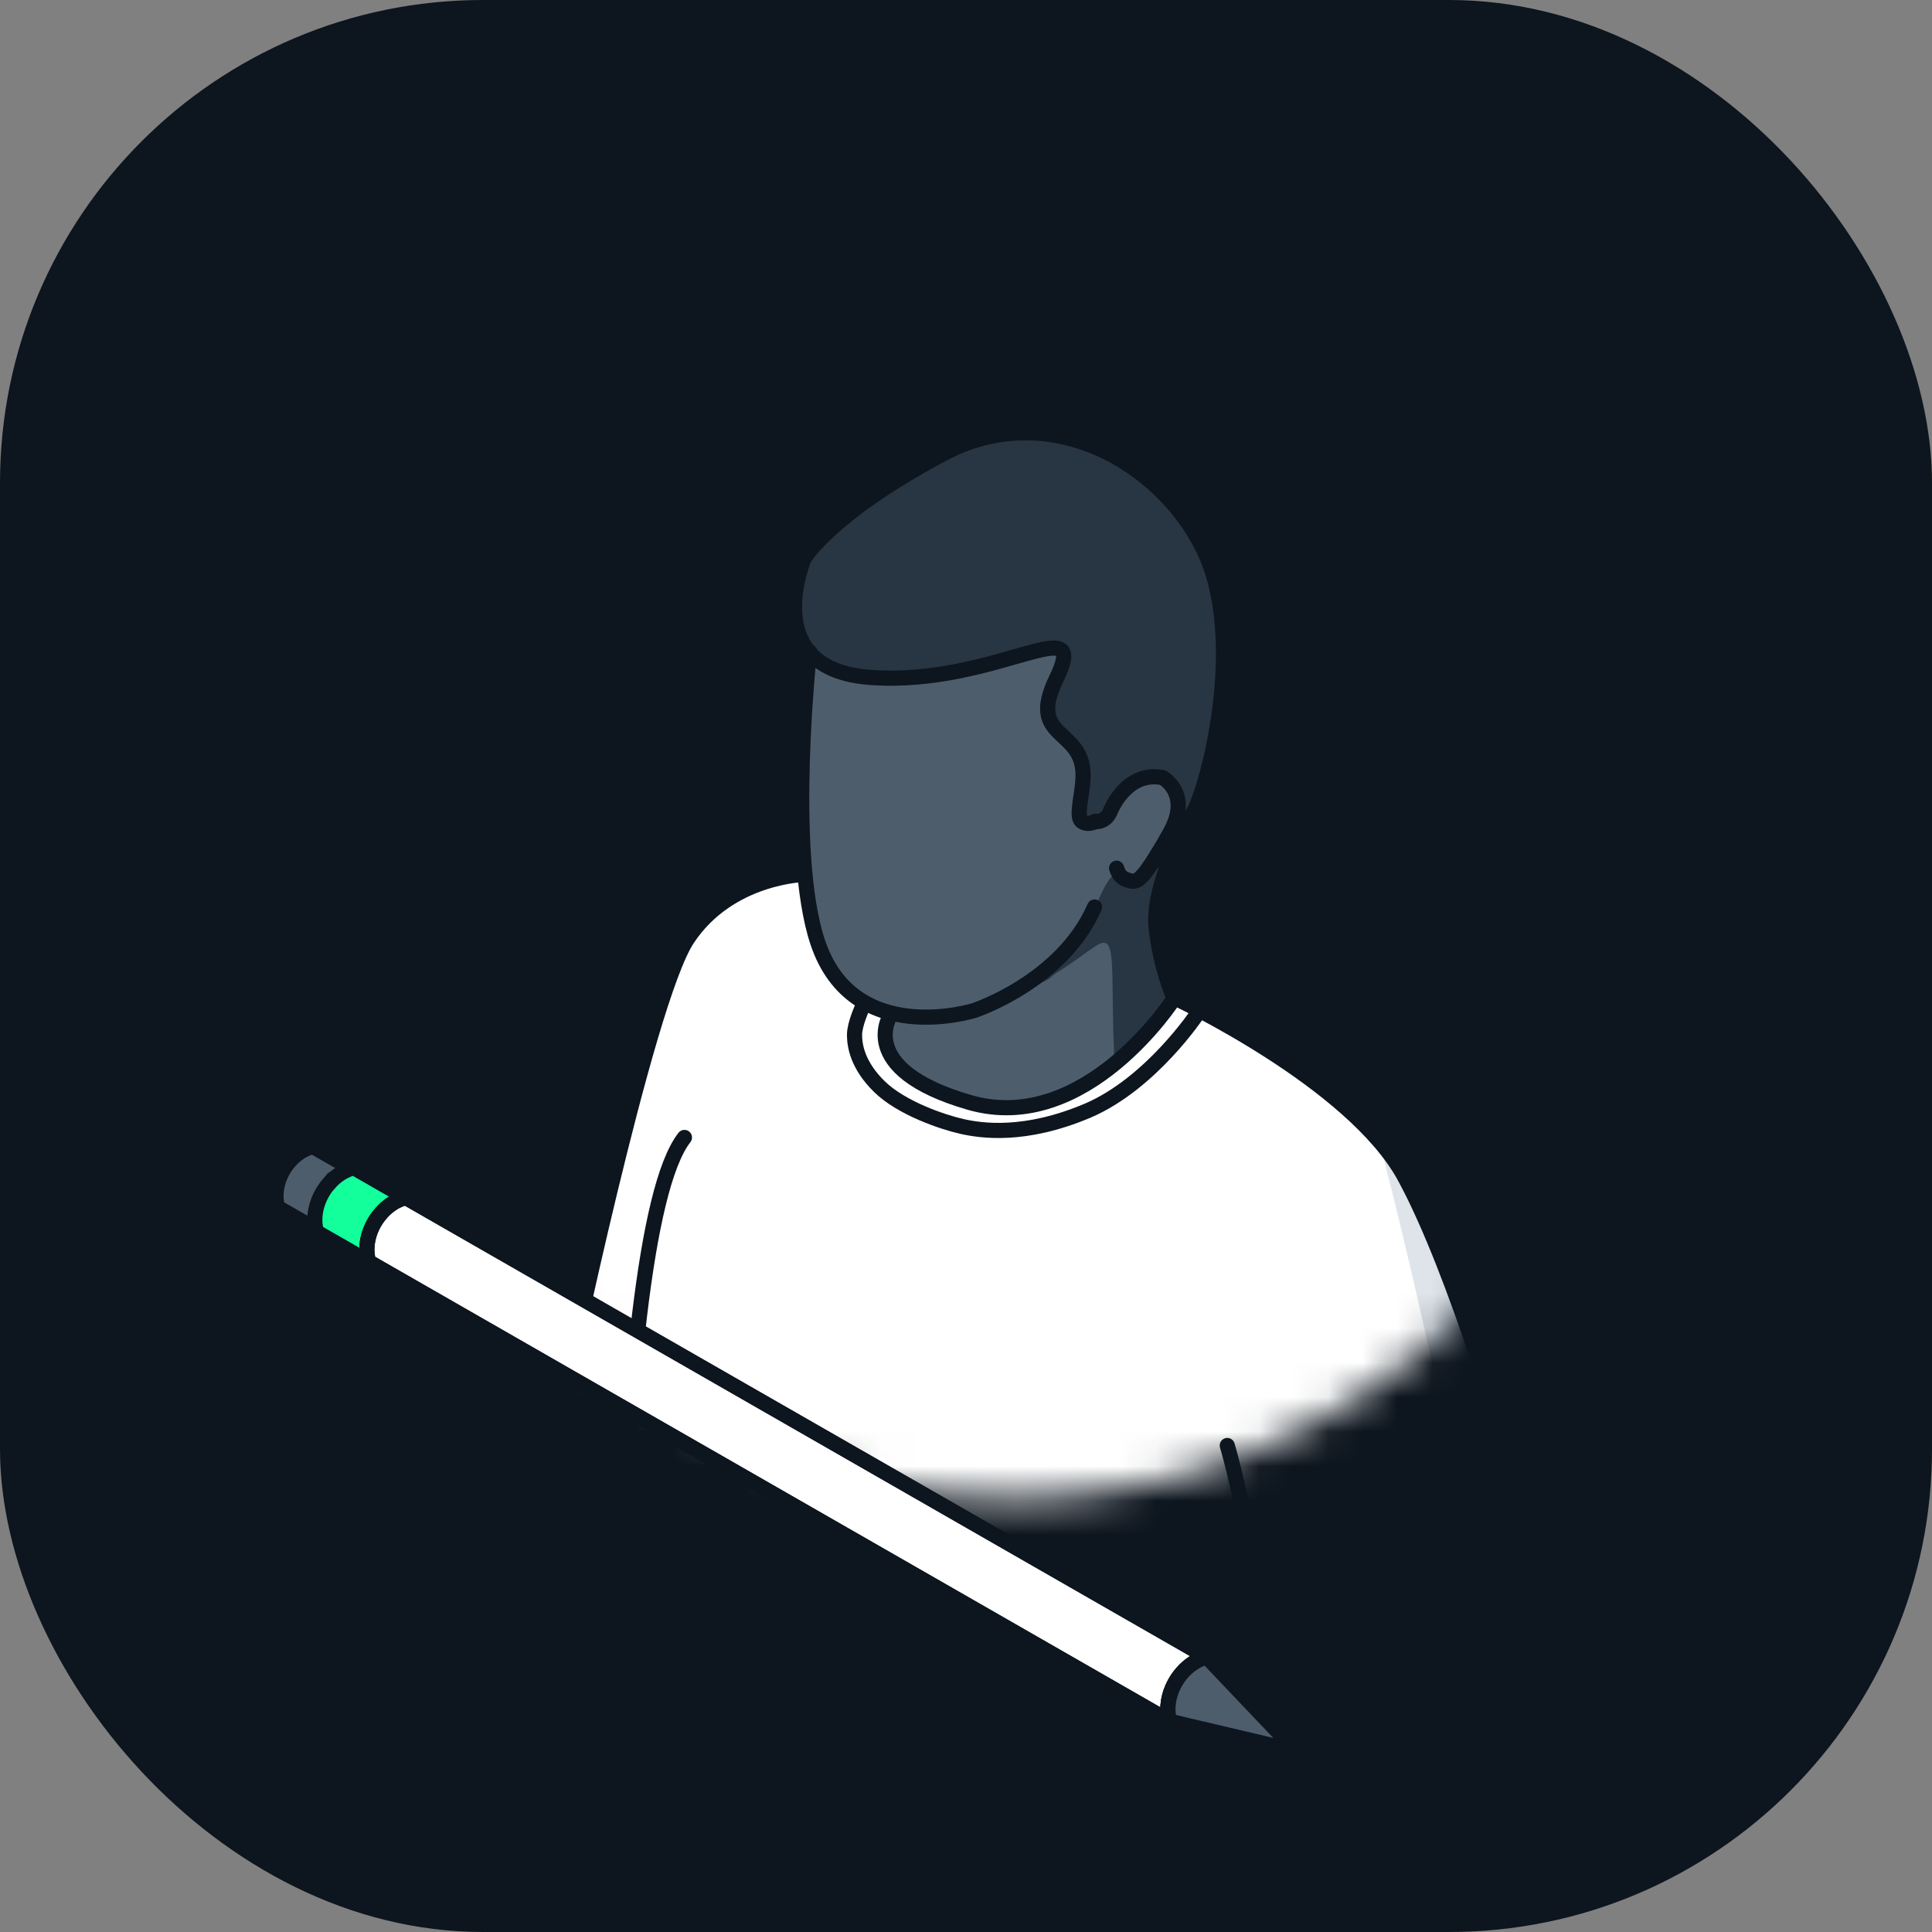
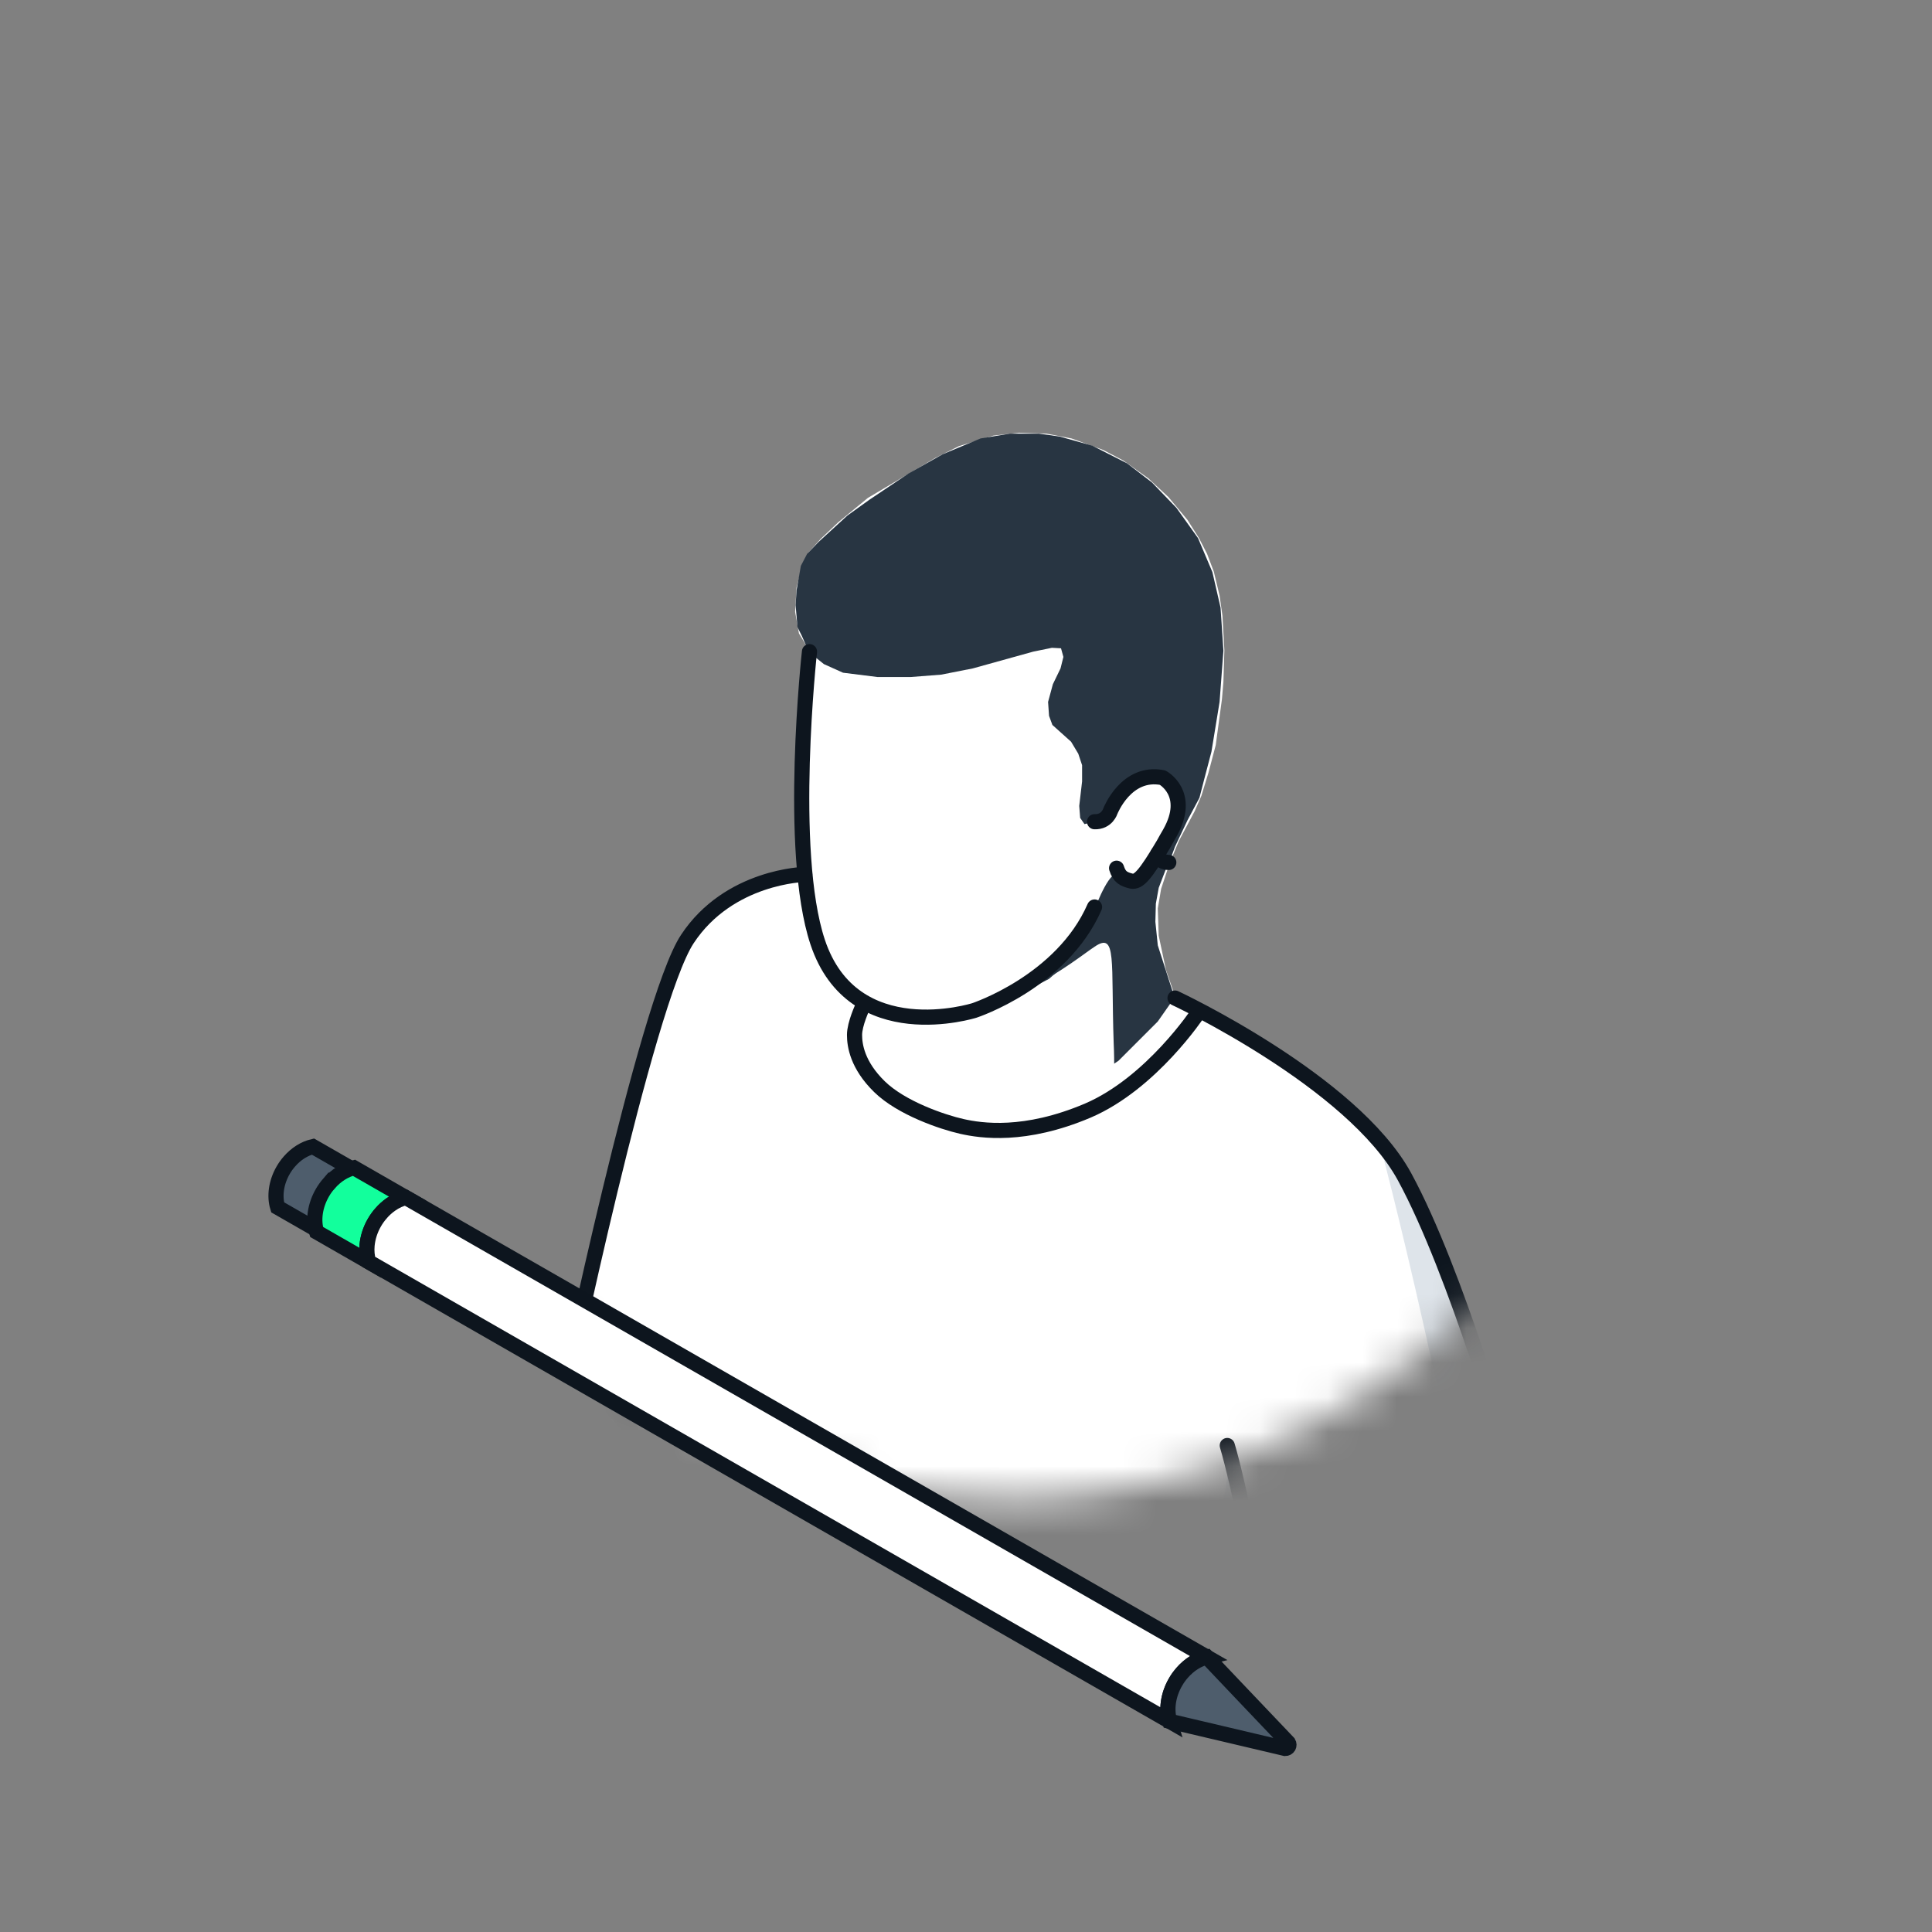
<svg xmlns="http://www.w3.org/2000/svg" width="56" height="56" viewBox="0 0 56 56" fill="none">
  <rect x="0" y="0" width="56" height="56" fill="#808080" stroke="none" />
-   <rect width="56" height="56" rx="14" fill="#0D151E" />
  <mask id="mask0_22_759" style="mask-type:alpha" maskUnits="userSpaceOnUse" x="10" y="6" width="38" height="38">
    <circle cx="29.276" cy="24.723" r="18.723" fill="#D9D9D9" />
  </mask>
  <g mask="url(#mask0_22_759)">
    <path d="M46.32 49.508L45.571 47.439L44.335 43.995L43.987 43.023L43.251 40.69L42.863 39.496L42.113 37.344L41.779 36.469L41.266 35.261L40.807 34.303L40.363 33.566L39.794 32.872L39.002 32.094L38.252 31.47L37.086 30.636L36.044 29.984L34.975 29.373L34.072 28.915L33.795 28.109L33.586 27.123L33.559 26.332L33.656 25.762L33.906 25.012L34.17 24.374L34.628 23.513L34.822 23.068L35.031 22.388L35.239 21.596L35.419 20.263L35.461 19.763L35.489 18.847L35.433 17.847L35.35 17.264L35.183 16.569L34.989 16.056L34.753 15.597L34.42 15.07L33.864 14.403L33.281 13.862L32.559 13.348L31.976 13.042L31.059 12.709L30.337 12.57L29.532 12.542L28.796 12.626L27.796 12.931L27.101 13.278L26.282 13.764L25.157 14.431L24.296 15.139L23.783 15.625L23.435 16.014L23.269 16.333L23.088 17.028L23.047 17.736L23.158 18.361L23.477 18.889L23.338 20.777L23.283 22.055L23.269 23.429L23.297 24.415L23.366 25.332L22.866 25.387L22.394 25.498L21.769 25.721L21.019 26.137L20.283 26.762L19.811 27.498L19.603 27.956L19.103 29.401L18.27 32.372L17.631 35.038L17.006 37.635L16.534 39.801L16.409 40.371L18.214 42.468L18.145 43.87L18.034 46.425L17.95 49.508L17.909 51.702L17.825 54.188L17.686 55.077L17.409 56.868L16.923 59.395L16.631 60.715L16.617 61.131L16.812 62.672L17.075 63.783L17.325 64.533L17.728 65.019L18.075 65.242L18.339 65.38H18.492L18.534 65.519L18.77 67.38L19.047 69.713L19.2 71.004L19.394 72.56L19.714 75.226L20.047 77.989L21.811 91.293L21.963 92.515L22.019 93.292L22.005 93.931L21.963 94.459L21.686 94.514L21.491 94.695L21.463 95.014L21.477 97.375L21.658 97.903L21.936 98.347L22.311 98.666L22.838 99L23.505 99.305L23.81 99.402L23.783 100.916L23.547 100.763L23.269 100.638L22.838 100.402L22.644 100.43L22.45 100.638L22.325 101.166L22.102 101.68L21.825 102.18L21.491 102.707L20.283 104.443L19.339 105.748L19.089 105.971L18.422 106.693L17.089 107.79L16.492 108.262L15.909 108.776L15.52 109.317L15.506 109.664L15.645 110.22L15.784 110.678L16.201 111.067L16.964 111.484L17.603 111.706H18.131L19.283 111.484L20.908 111.095L21.602 110.873L22.803 110.471L23.825 110.033L24.755 109.609L25.576 109.012L26.744 108.136L28.934 106.818L29.629 106.401L29.879 106.137L30.101 105.735L30.226 105.304V104.901L30.129 104.207L29.92 103.61L29.629 103.096L29.476 102.874L29.393 102.416L29.282 101.707L29.101 101.041L28.921 100.513L28.782 100.166L28.726 99.888L28.698 99.152L28.712 99.111L29.157 98.847L29.782 98.361L30.045 97.889L30.226 97.139L30.212 94.695L30.045 94.431L29.74 94.417L29.782 92.223V90.931L30.392 94.389L30.726 96.458L31.031 98.153V98.68L30.976 99.749L30.754 99.791L30.545 99.93L30.49 100.263V102.652L30.573 103.027L30.851 103.485L31.267 103.943L31.656 104.193L32.226 104.485L32.767 104.679L32.781 106.082L32.795 106.262L32.712 106.234L32.462 106.151L32.184 106.026L31.753 105.79L31.559 105.818L31.365 106.026L31.24 106.554L31.017 107.068L30.74 107.568L30.406 108.095L29.198 109.831L28.254 111.136L28.004 111.359L27.199 112.081L25.754 113.303L25.338 113.872L24.782 114.525L24.449 115.136L24.435 115.483L24.574 116.038L24.713 116.497L25.13 116.885L25.893 117.302L26.532 117.524H27.337L28.49 117.302L30.115 116.913L30.809 116.691L31.49 116.344L33.17 115.399L33.684 115.011L34.378 114.414L35.697 113.483L37.836 112.206L38.53 111.789L38.78 111.525L39.002 111.122L39.127 110.692V110.289L39.03 109.595L38.822 108.998L38.53 108.484L38.377 108.262L38.294 107.804L38.183 107.095L38.002 106.429L37.822 105.901L37.683 105.554L37.627 105.276L37.6 104.54L37.627 104.471L37.864 104.36L38.516 103.929L38.836 103.61L39.169 103.082L39.266 102.693V102.291L39.28 100.249L39.211 99.833L39.002 99.708L38.808 99.694L38.905 98.736L38.947 98.291L38.919 96.889L38.836 92.931L38.683 88.557L38.488 83.002L38.377 77.614L38.336 75.767L38.461 75.545H38.836L39.238 75.42L39.46 75.254L39.544 75.129L39.697 75.101L40.016 74.99L40.28 74.823L40.488 74.587L40.599 74.309L40.807 73.282L40.988 71.31L41.016 70.449V69.546L41.057 68.671L41.391 67.519L41.835 66.019L42.168 64.853L42.849 62.437L43.362 60.52L43.876 58.52L44.362 56.507L44.807 54.368L45.057 52.674L45.098 51.966V51.55L46.792 50.702L46.32 49.508ZM39.516 56.785L39.322 57.91L39.072 59.479L38.808 60.978L38.724 59.534L38.586 55.354L38.516 53.757L38.849 53.73L39.141 53.674L39.335 54.188L39.502 55.021L39.572 55.854L39.516 56.785Z" fill="white" />
-     <path d="M34.003 28.915L33.684 27.998L33.531 27.276L33.476 26.623V26.346L33.587 25.748L33.837 24.971L34.267 24.04L34.573 23.513L34.906 22.582L35.031 22.096L35.212 21.207L35.35 20.346L35.42 19.486L35.461 18.722L35.406 17.805L35.267 17.097L35.142 16.583L34.837 15.847L34.684 15.597L33.989 14.57L33.073 13.764L32.365 13.264L31.754 12.959L31.032 12.709L30.226 12.57L29.518 12.542L28.699 12.653L27.824 12.917L26.755 13.459L25.824 14.028L24.519 14.973L23.686 15.695L23.213 16.403L23.061 17.25V17.708L23.186 18.444L23.477 18.889L23.45 19.069L23.311 20.291L23.241 22.513L23.255 24.11L23.325 25.568L23.505 26.429L23.922 27.887L24.561 28.762L25.088 29.067L25.838 29.401L25.685 29.873L25.713 30.359L25.838 30.539L25.949 30.692L26.157 30.97L26.546 31.261L27.213 31.608L27.866 31.886L28.518 32.039L29.101 32.067L29.962 32.011L30.573 31.845L31.198 31.608L31.92 31.122L32.573 30.595L33.142 30.053L33.462 29.623L33.726 29.387L34.003 28.915Z" fill="#4E5D6C" />
    <path d="M23.116 18.18L23.061 17.541L23.089 17.111L23.213 16.402L23.394 16.055L23.727 15.708L24.561 14.944L25.199 14.486L26.338 13.722L27.324 13.167L28.421 12.709L29.268 12.57H30.115L30.712 12.653L31.657 12.917L32.67 13.431L33.392 13.986L34.1 14.722L34.725 15.597L35.142 16.583L35.378 17.611L35.461 18.86L35.35 20.346L35.114 21.79L34.906 22.582L34.767 23.123L34.42 23.776L34.059 24.54L33.878 25.026L33.656 24.956L33.573 24.776L33.809 24.346L34.087 23.735L34.128 23.151L34.003 22.79L33.767 22.568L33.406 22.526L33.031 22.596L32.587 22.901L32.323 23.221L32.087 23.665L31.851 23.79L31.434 23.887L31.309 23.707L31.282 23.36L31.365 22.651V22.179L31.254 21.846L31.046 21.499L30.504 21.013L30.407 20.749L30.379 20.346L30.518 19.832L30.74 19.374L30.823 19.041L30.754 18.791L30.49 18.777L29.948 18.888L28.199 19.374L27.282 19.555L26.393 19.624H25.435L24.436 19.499L23.88 19.249L23.45 18.902L23.241 18.43L23.116 18.18Z" fill="#283542" />
    <path d="M28.115 29.386C28.115 29.386 29.379 28.914 29.809 28.678C30.878 28.095 31.448 27.623 31.726 27.442C32.378 26.998 32.198 27.831 32.281 30.247C32.295 30.525 32.295 30.831 32.295 30.831L32.42 30.747L33.559 29.608L34.045 28.914L33.559 27.401L33.489 26.72L33.503 26.192L33.586 25.734L33.809 25.151L33.836 24.956L33.489 24.859L33.212 25.317L32.948 25.512H32.725L32.462 25.359L31.753 26.276L31.434 26.831L31.128 27.289L30.74 27.748L30.115 28.262L29.393 28.761L28.629 29.108L27.782 29.414L28.115 29.386Z" fill="#283542" />
    <path d="M27.643 29.428C27.643 29.428 28.99 29.109 30.351 28.123C30.462 28.04 30.976 27.554 31.754 26.29C31.754 26.29 32.212 25.068 32.462 25.373C32.629 25.582 33.017 25.762 33.42 25.012C33.878 24.179 34.323 23.027 34.323 23.027L34.448 20.694L34.517 22.86L34.045 24.026L33.073 26.318L31.212 27.665L30.407 28.373L29.449 28.873L28.338 29.303L27.643 29.428Z" fill="#283542" />
    <path d="M39.988 33.123C39.988 33.123 42.21 41.427 43.877 52.008L44.668 51.62L46.737 50.648L45.584 47.44L44.293 43.843L43.085 40.316L42.585 38.636L41.932 36.831L41.405 35.567L40.877 34.442L40.419 33.651L40.113 33.262L39.988 33.123Z" fill="#DEE4EA" />
    <path d="M35.642 42.37C35.642 42.37 34.059 52.243 34.517 58.173C34.975 64.103 34.892 71.518 34.892 71.518L35.378 70.365L36.211 69.268L37.128 68.421L37.878 67.81L38.808 61.297L38.725 60.228L38.586 55.34L38.516 53.743L37.989 53.729L37.517 51.341L36.864 47.786L36.239 44.759L35.642 42.37Z" fill="#DEE4EA" />
-     <path d="M34.892 71.519C32.865 72.129 30.184 71.755 28.365 70.699L19.45 65.547C18.173 64.811 17.59 63.825 17.715 62.895C17.798 62.326 17.867 59.521 17.853 58.937C17.826 57.59 17.506 35.955 19.839 32.97" stroke="#0D151E" stroke-width="0.439" stroke-miterlimit="10" stroke-linecap="round" stroke-linejoin="round" />
    <path d="M23.463 18.888C23.463 18.888 22.824 24.665 23.699 27.303C24.727 30.4 28.24 29.289 28.24 29.289C28.24 29.289 30.781 28.456 31.726 26.29" stroke="#0D151E" stroke-width="0.439" stroke-miterlimit="10" stroke-linecap="round" stroke-linejoin="round" />
    <path d="M32.365 25.165C32.448 25.428 32.573 25.484 32.795 25.54C33.003 25.581 33.198 25.359 33.725 24.47C33.781 24.373 33.837 24.262 33.906 24.151C34.559 22.998 33.698 22.54 33.698 22.54C32.642 22.332 32.184 23.512 32.184 23.512C32.184 23.512 32.087 23.831 31.726 23.818" stroke="#0D151E" stroke-width="0.439" stroke-miterlimit="10" stroke-linecap="round" stroke-linejoin="round" />
-     <path d="M31.768 23.804C31.768 23.804 31.532 23.943 31.351 23.804C31.171 23.665 31.393 22.985 31.393 22.485C31.407 21.082 29.754 21.457 30.615 19.68C31.643 17.569 28.893 19.888 25.255 19.638C21.936 19.416 23.311 16.18 23.311 16.18C23.311 16.18 24.102 14.861 27.366 13.139C30.365 11.556 33.642 13.347 34.892 15.944C36.142 18.541 35.017 22.79 34.6 23.526C34.184 24.262 33.378 25.776 33.517 26.942C33.656 28.109 34.031 28.942 34.031 28.942C34.031 28.942 31.476 32.927 28.102 31.955C24.741 30.983 25.824 29.4 25.824 29.4" stroke="#0D151E" stroke-width="0.439" stroke-miterlimit="10" stroke-linecap="round" stroke-linejoin="round" />
    <path d="M33.878 24.998C33.878 24.998 33.587 25.012 33.559 24.748" stroke="#0D151E" stroke-width="0.439" stroke-miterlimit="10" stroke-linecap="round" stroke-linejoin="round" />
    <path d="M35.573 41.899C36.211 44.023 37.975 53.73 37.975 53.73C40.28 54.049 46.737 50.647 46.737 50.647L43.779 42.385C43.779 42.385 42.224 36.886 40.711 34.108C39.197 31.331 34.059 28.929 34.059 28.929" stroke="#0D151E" stroke-width="0.439" stroke-miterlimit="10" stroke-linecap="round" stroke-linejoin="round" />
    <path d="M18.186 42.495L16.354 40.398C16.354 40.398 18.714 29.053 19.922 27.22C21.13 25.387 23.325 25.345 23.325 25.345" stroke="#0D151E" stroke-width="0.439" stroke-miterlimit="10" stroke-linecap="round" stroke-linejoin="round" />
    <path d="M34.725 29.358C34.725 29.358 33.378 31.4 31.531 32.191C29.698 32.969 28.435 32.775 27.879 32.65C27.324 32.525 26.13 32.122 25.491 31.497C24.852 30.872 24.769 30.303 24.769 29.997C24.769 29.678 25.005 29.178 25.005 29.178" stroke="#0D151E" stroke-width="0.439" stroke-miterlimit="10" stroke-linecap="round" stroke-linejoin="round" />
    <path d="M16.59 39.538L18.27 41.399" stroke="#0D151E" stroke-width="0.439" stroke-miterlimit="10" stroke-linecap="round" stroke-linejoin="round" />
  </g>
  <path d="M8.388 33.667C8.584 33.441 8.827 33.291 9.071 33.234L10.037 33.788L10.496 34.052C10.354 34.085 10.211 34.15 10.078 34.243C9.983 34.31 9.894 34.39 9.813 34.485C9.749 34.559 9.688 34.641 9.635 34.732C9.517 34.935 9.45 35.151 9.431 35.357C9.416 35.518 9.431 35.673 9.473 35.812L9.014 35.549L8.048 34.995C7.951 34.678 7.999 34.278 8.21 33.915C8.263 33.824 8.322 33.742 8.387 33.668L8.388 33.667Z" fill="#4E5D6C" stroke="#0D151E" stroke-width="0.439" />
  <path d="M9.536 34.306C9.743 34.068 10 33.908 10.258 33.848L11.279 34.434L11.764 34.713C11.614 34.747 11.463 34.816 11.323 34.915C11.223 34.986 11.128 35.071 11.042 35.17C10.973 35.249 10.91 35.336 10.854 35.431C10.729 35.647 10.659 35.875 10.639 36.092C10.623 36.262 10.638 36.426 10.682 36.573L10.197 36.294L9.176 35.708C9.073 35.372 9.125 34.95 9.348 34.566C9.403 34.471 9.467 34.384 9.535 34.305L9.536 34.306Z" fill="#12FF9C" stroke="#0D151E" stroke-width="0.439" />
  <path d="M11.765 34.713C11.614 34.747 11.464 34.816 11.324 34.915C11.224 34.986 11.129 35.071 11.043 35.17L11.043 35.171C10.975 35.249 10.911 35.336 10.856 35.431C10.73 35.647 10.661 35.875 10.64 36.092C10.624 36.262 10.64 36.426 10.684 36.573L33.903 49.893C33.8 49.557 33.852 49.134 34.075 48.751L34.089 48.727L34.263 48.489C34.47 48.251 34.727 48.092 34.985 48.032L11.765 34.713Z" fill="white" />
  <path d="M34.263 48.489C34.2 48.562 34.141 48.641 34.089 48.727M34.089 48.727C34.084 48.735 34.08 48.742 34.075 48.751C33.852 49.134 33.8 49.557 33.903 49.893L10.684 36.573C10.64 36.426 10.624 36.262 10.64 36.092C10.661 35.875 10.73 35.647 10.856 35.431C10.911 35.336 10.975 35.249 11.043 35.171L11.043 35.17C11.129 35.071 11.224 34.986 11.324 34.915C11.464 34.816 11.614 34.747 11.765 34.713L34.985 48.032C34.727 48.092 34.47 48.251 34.263 48.489L34.089 48.727Z" stroke="#0D151E" stroke-width="0.439" />
-   <path d="M34.263 48.489C34.2 48.562 34.141 48.641 34.089 48.727M34.089 48.727C34.084 48.735 34.08 48.742 34.075 48.751C33.852 49.134 33.8 49.557 33.903 49.893L10.684 36.573C10.64 36.426 10.624 36.262 10.64 36.092C10.661 35.875 10.73 35.647 10.856 35.431C10.911 35.336 10.975 35.249 11.043 35.171L11.043 35.17C11.129 35.071 11.224 34.986 11.324 34.915C11.464 34.816 11.614 34.747 11.765 34.713L34.985 48.032C34.727 48.092 34.47 48.251 34.263 48.489L34.089 48.727Z" stroke="#0D151E" stroke-width="0.439" />
  <path d="M34.263 48.489C34.469 48.251 34.726 48.092 34.984 48.032L35.406 48.477L36.045 49.15L37.307 50.476L37.346 50.517C37.365 50.55 37.368 50.592 37.348 50.627C37.327 50.663 37.289 50.681 37.251 50.681L37.196 50.668L35.408 50.246L34.503 50.033L33.904 49.892C33.801 49.556 33.853 49.134 34.076 48.75C34.131 48.654 34.195 48.567 34.263 48.489L34.263 48.489Z" fill="#4E5D6C" stroke="#0D151E" stroke-width="0.439" />
</svg>